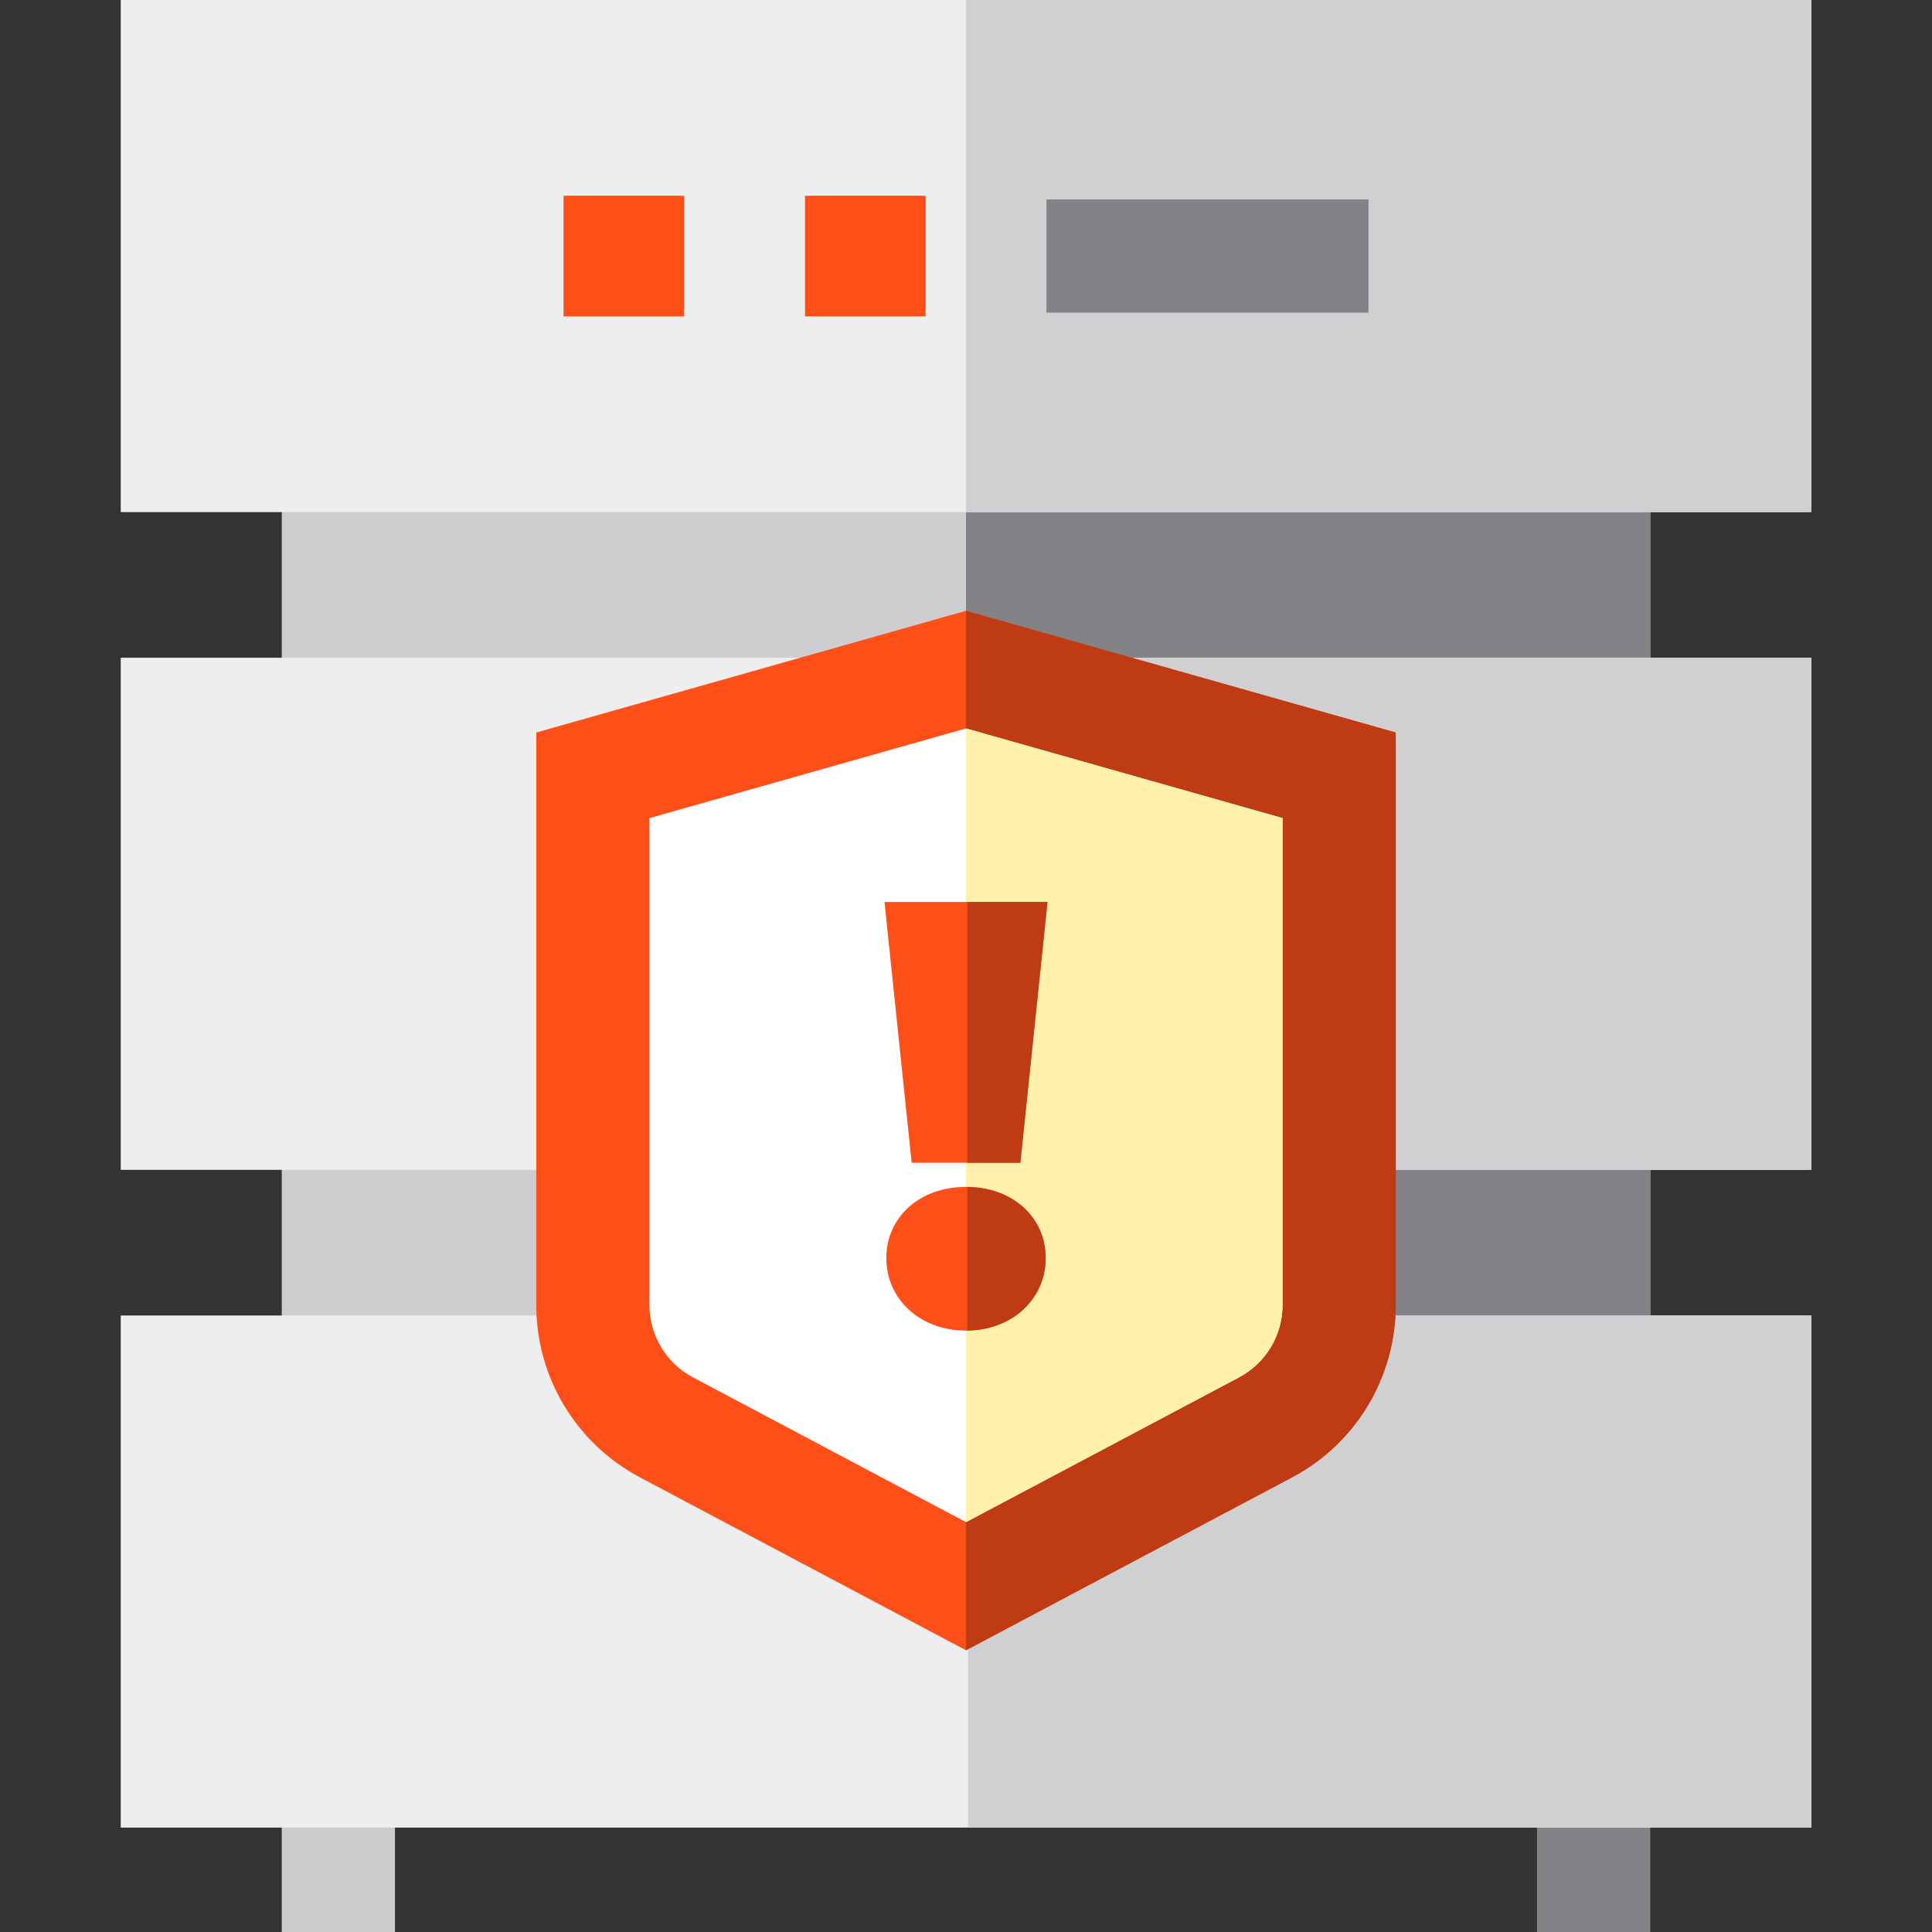
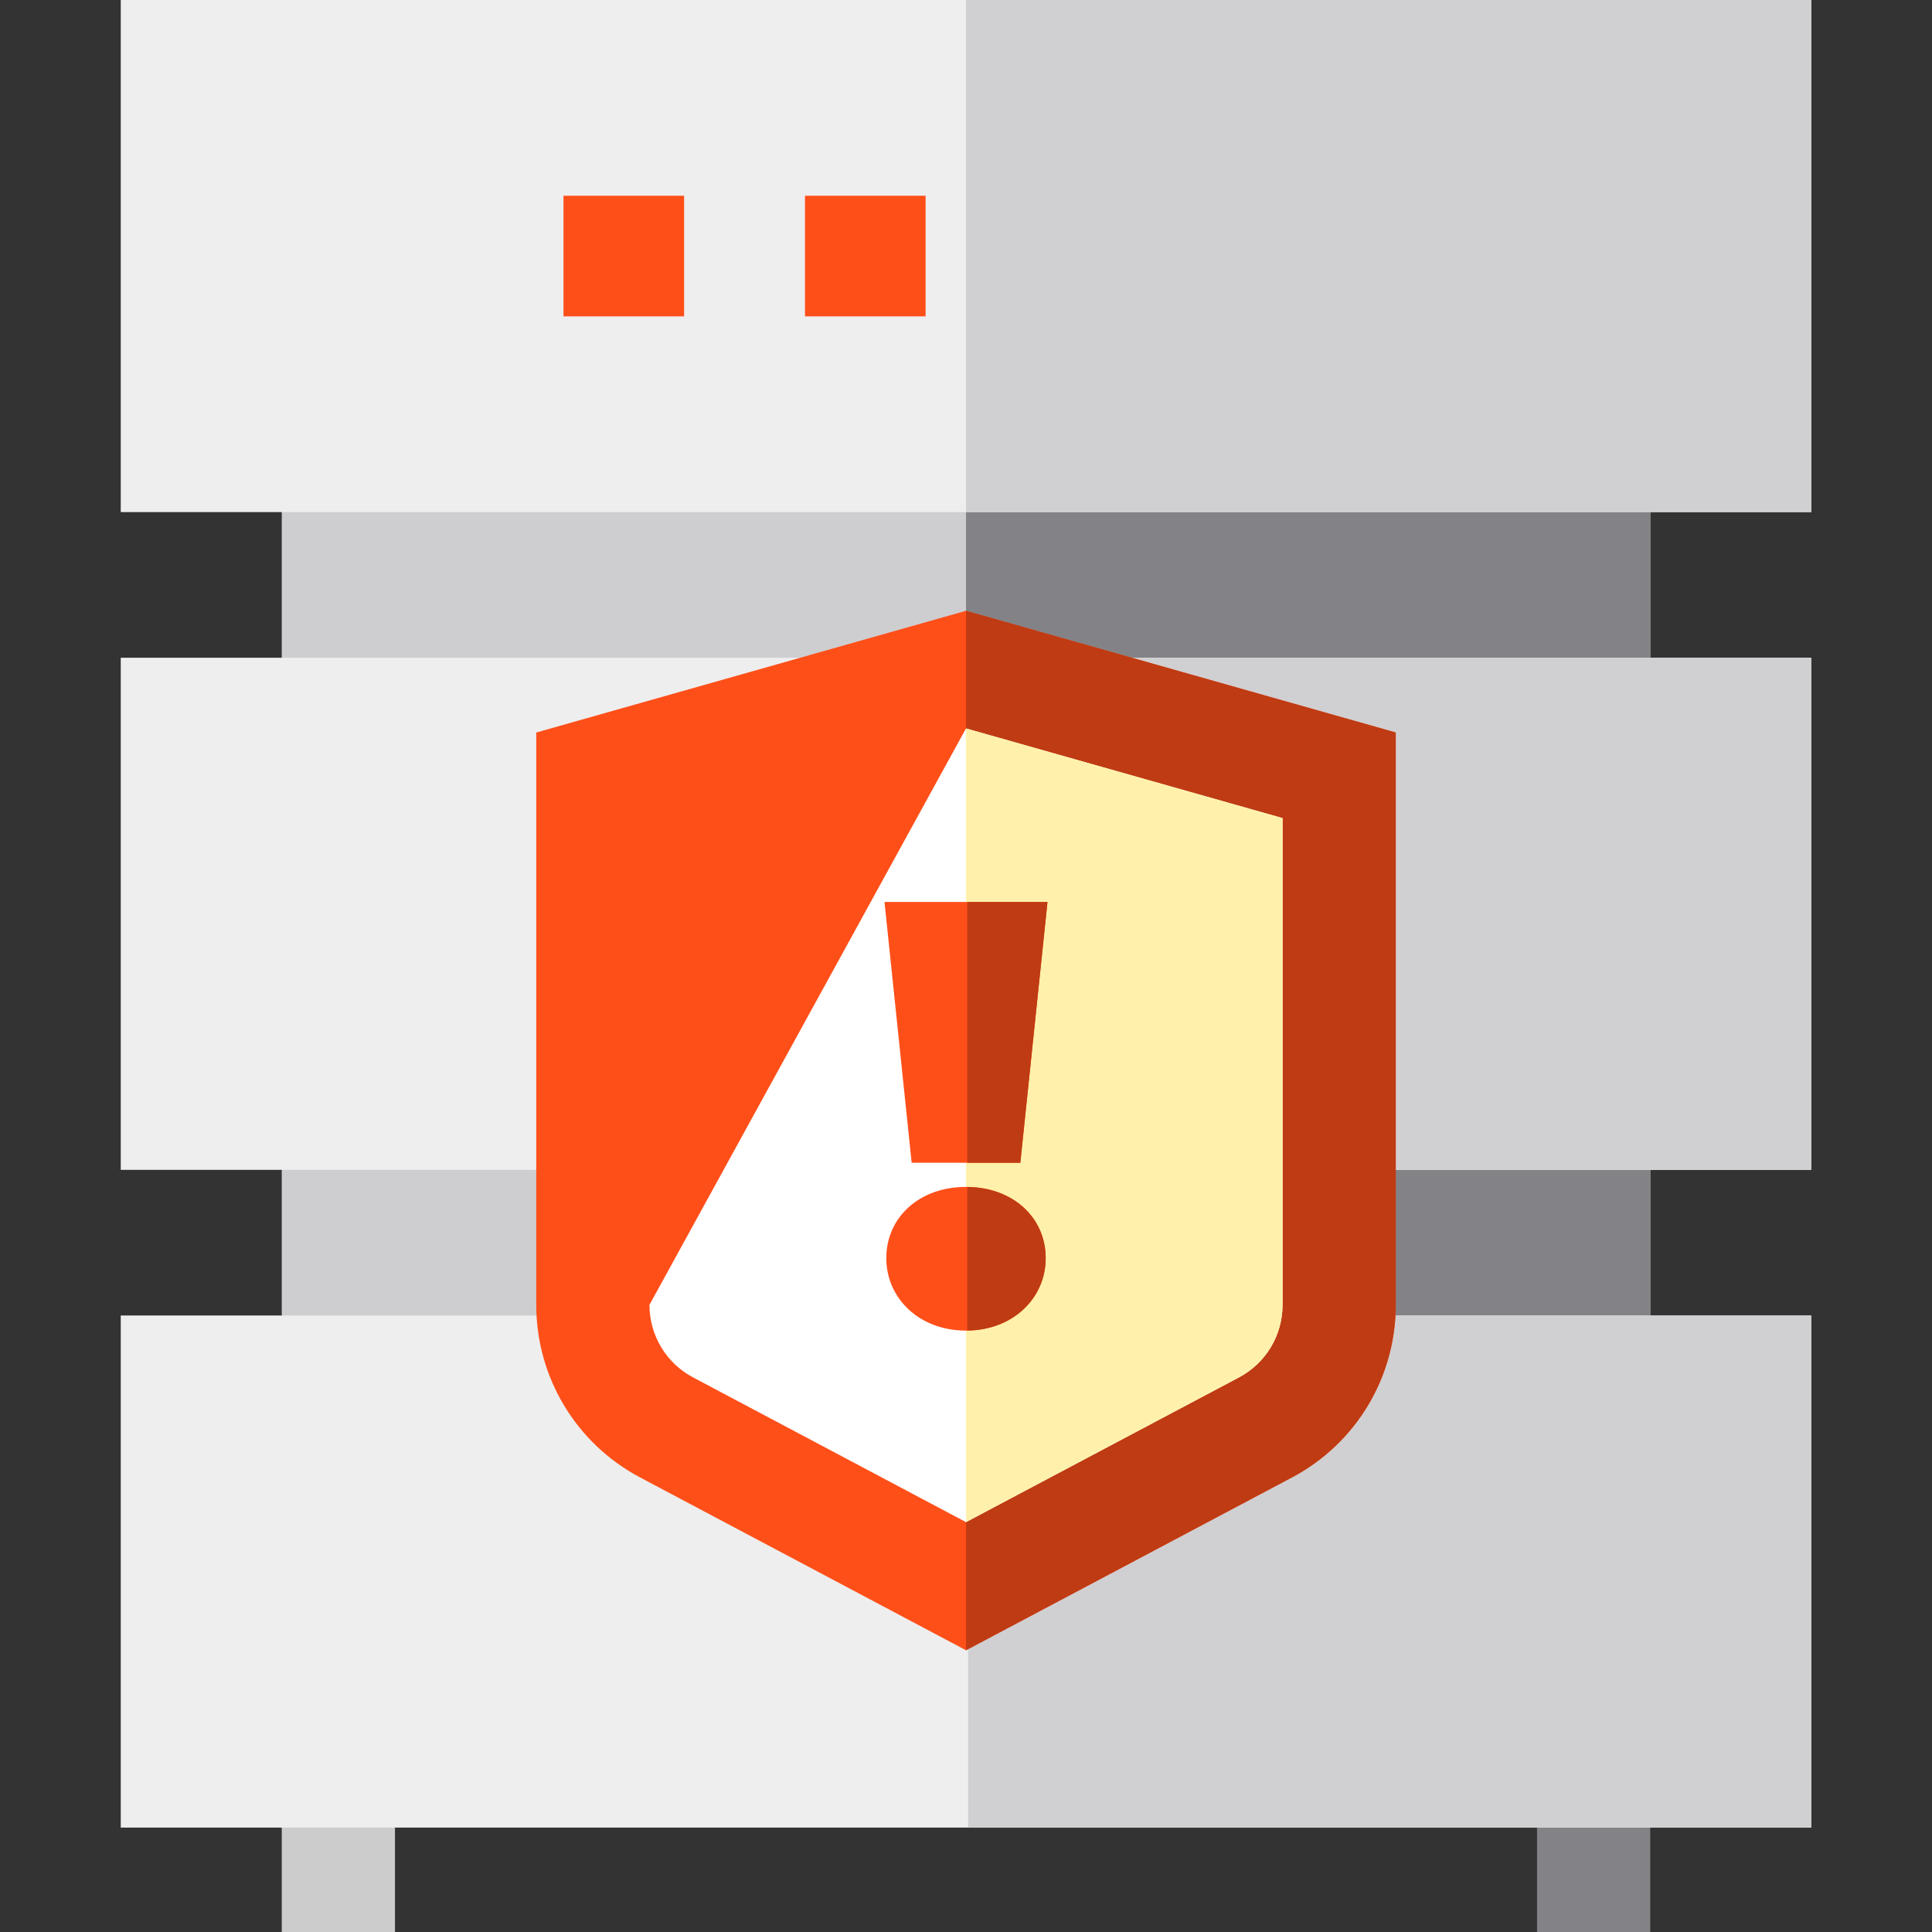
<svg xmlns="http://www.w3.org/2000/svg" version="1.1" id="Capa_1" x="0px" y="0px" viewBox="0 0 512 512" style="enable-background:new 0 0 512 512;" xml:space="preserve">
  <rect x="0" y="0" width="512" height="512" fill="#333333" stroke="none" />
  <rect x="74.67" y="464.98" style="fill:#CCCCCC;" width="30" height="47.02" />
  <rect x="407.33" y="464.98" style="fill:#838286;" width="30" height="47.02" />
  <rect x="74.67" y="81.48" style="fill:#CECED1;" width="362.67" height="349.04" />
  <rect x="256" y="81.48" style="fill:#838286;" width="181.33" height="349.04" />
  <g>
    <rect x="32" y="348.62" style="fill:#EEEEEE;" width="448" height="135.71" />
    <rect x="32" style="fill:#EEEEEE;" width="448" height="135.71" />
    <rect x="32" y="174.31" style="fill:#EEEEEE;" width="448" height="135.71" />
  </g>
  <g>
    <rect x="256.56" y="348.62" style="fill:#D0CFD2;" width="223.44" height="135.71" />
    <rect x="256" style="fill:#D0CFD2;" width="224" height="135.71" />
    <rect x="256.56" y="174.31" style="fill:#D0CFD2;" width="223.44" height="135.71" />
  </g>
-   <rect x="277.33" y="52.855" style="fill:#838286;" width="85.33" height="30" />
  <g>
    <rect x="213.33" y="51.874" style="fill:#FF4F19;" width="31.963" height="31.963" />
    <rect x="149.33" y="51.874" style="fill:#FF4F19;" width="31.963" height="31.963" />
    <path style="fill:#FF4F19;" d="M256,161.865l-113.888,32.259v151.681c0,19.21,10.543,36.734,27.516,45.732L256,437.333   l86.372-45.795c16.972-8.999,27.515-26.522,27.515-45.732V194.124L256,161.865z" />
  </g>
  <path style="fill:#BF3B13;" d="M256,437.333l86.372-45.795c16.972-8.999,27.515-26.522,27.515-45.732V194.124L256,161.865" />
-   <path style="fill:#FFFFFF;" d="M183.681,365.033c-7.136-3.784-11.569-11.151-11.569-19.227V216.807L256,193.046l83.887,23.761  v128.999c0,8.077-4.433,15.444-11.567,19.227L256,403.377L183.681,365.033z" />
+   <path style="fill:#FFFFFF;" d="M183.681,365.033c-7.136-3.784-11.569-11.151-11.569-19.227L256,193.046l83.887,23.761  v128.999c0,8.077-4.433,15.444-11.567,19.227L256,403.377L183.681,365.033z" />
  <path style="fill:#FFF1AB;" d="M256,193.046l83.887,23.761v128.999c0,8.077-4.433,15.444-11.567,19.227L256,403.377" />
  <path style="fill:#FF4F19;" d="M234.4,239.022h43.2l-7.2,69.122h-28.8L234.4,239.022z M234.879,333.424  c0-10.72,8.641-18.88,21.12-18.88c12.48,0,21.121,8.16,21.121,18.88c0,10.561-8.641,19.201-21.121,19.201  C243.52,352.625,234.879,343.984,234.879,333.424z" />
  <g>
    <polygon style="fill:#BF3B13;" points="277.6,239.022 256.333,239.022 256.333,308.144 270.4,308.144  " />
    <path style="fill:#BF3B13;" d="M256.333,314.557v38.053c12.297-0.155,20.787-8.722,20.787-19.186   C277.121,322.801,268.631,314.704,256.333,314.557z" />
  </g>
  <g>
</g>
  <g>
</g>
  <g>
</g>
  <g>
</g>
  <g>
</g>
  <g>
</g>
  <g>
</g>
  <g>
</g>
  <g>
</g>
  <g>
</g>
  <g>
</g>
  <g>
</g>
  <g>
</g>
  <g>
</g>
  <g>
</g>
</svg>